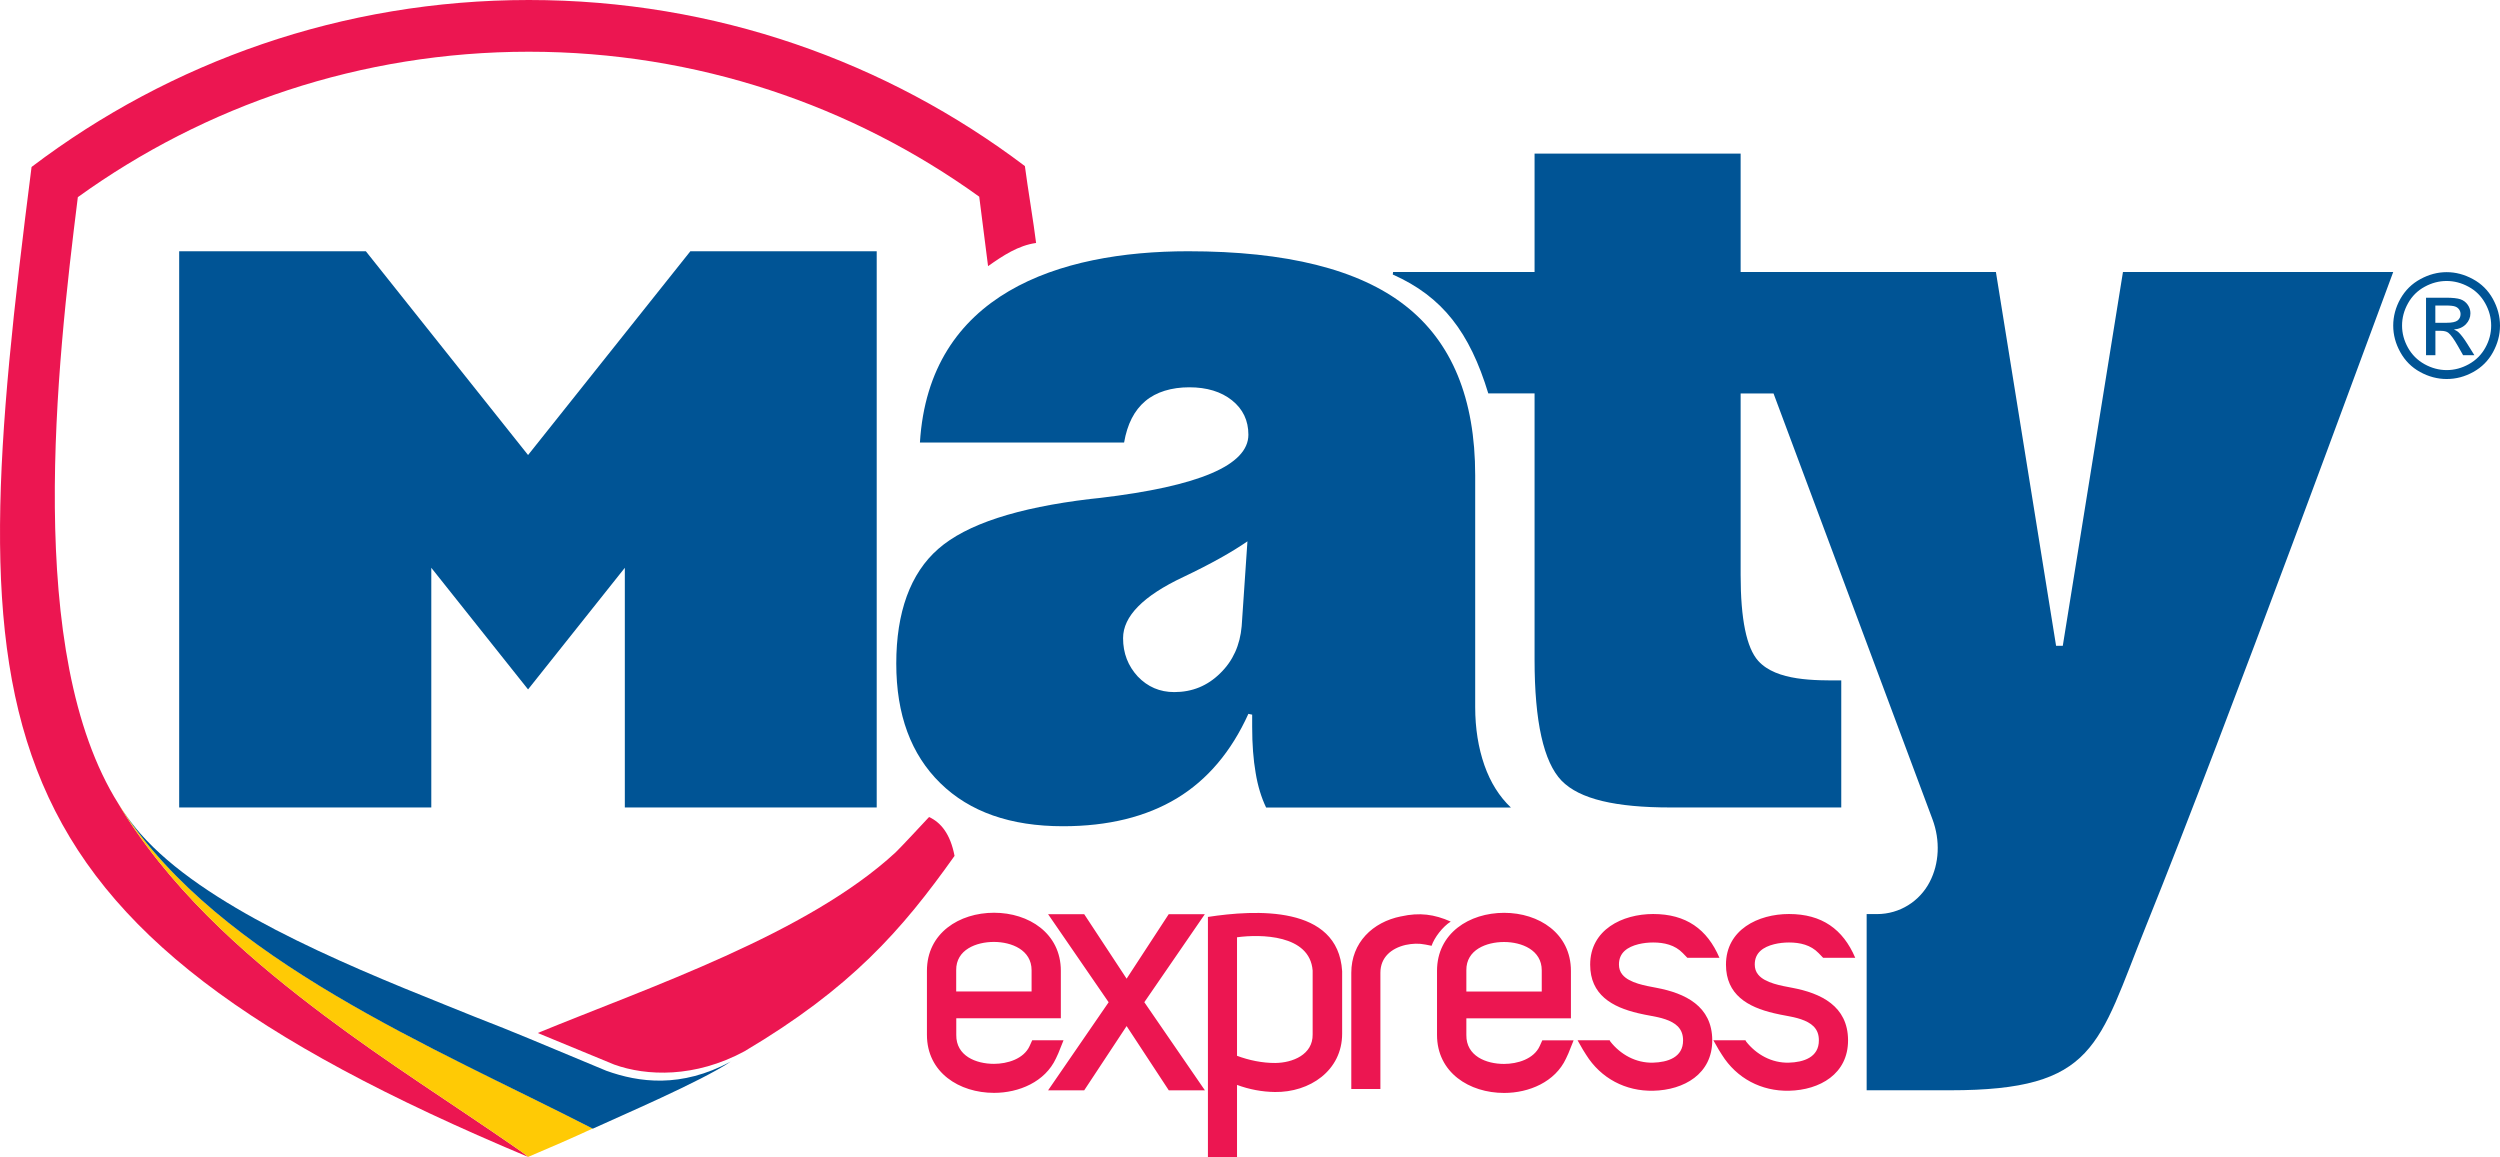
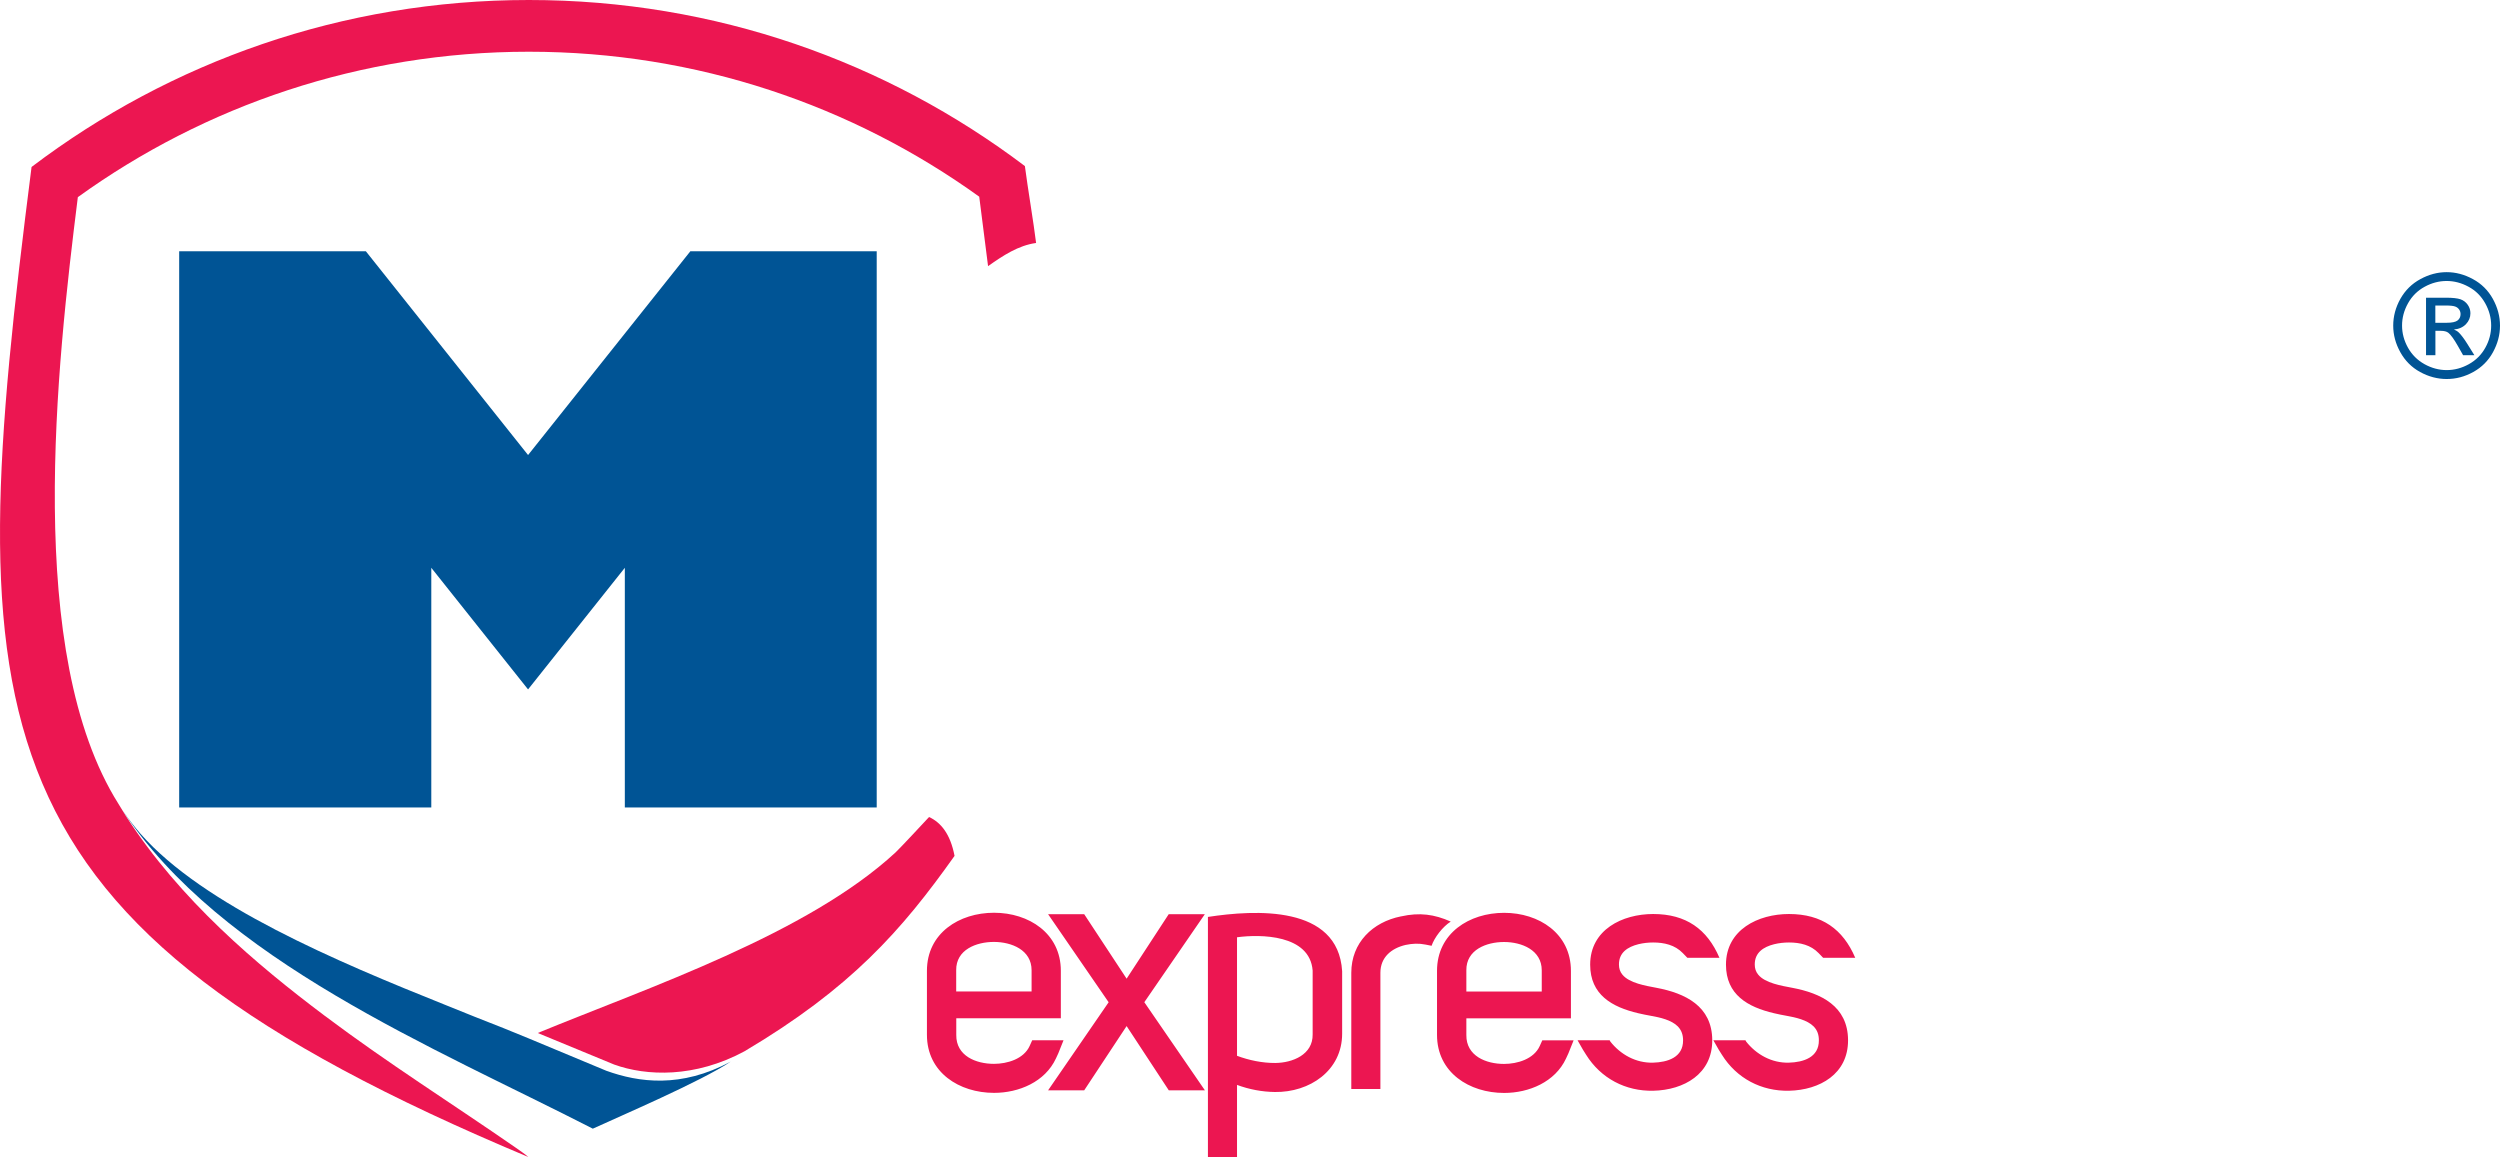
<svg xmlns="http://www.w3.org/2000/svg" id="Layer_2" data-name="Layer 2" viewBox="0 0 317.01 146.71">
  <defs>
    <style>
      .cls-1 {
        fill: #ffca05;
      }

      .cls-1, .cls-2 {
        fill-rule: evenodd;
      }

      .cls-3 {
        fill: #ec1651;
      }

      .cls-2 {
        fill: #005495;
      }
    </style>
  </defs>
  <g id="Layer_1-2" data-name="Layer 1">
    <g>
      <path class="cls-3" d="m221.39,132.04c1.31,1.68,3.28,2.77,5.44,2.71,1.84-.05,3.83-.66,3.81-2.84,0-.67-.18-1.26-.66-1.75-.82-.83-2.31-1.15-3.42-1.35-.54-.1-1.08-.2-1.61-.33-3.32-.78-6.09-2.34-6.09-6.16,0-4.44,4.09-6.42,7.99-6.42,4.17,0,6.85,1.92,8.4,5.55h-4.07l-.57-.59c-1-1.04-2.36-1.35-3.76-1.35-.63,0-1.27.07-1.88.22-1.35.34-2.47,1.05-2.46,2.58,0,.48.13.91.44,1.28.88,1.08,2.98,1.41,4.28,1.66,3.69.69,7.09,2.33,7.11,6.64.02,4.3-3.59,6.33-7.47,6.42-3.52.08-6.66-1.57-8.53-4.57l-.32-.51h0l-.07-.11-.69-1.21h4.07l.07.12h0Zm-35.45-6.31h9.56v-2.69c0-2.58-2.55-3.59-4.78-3.59s-4.81.98-4.78,3.58v2.7h0Zm0,3.41v2.11c-.03,2.65,2.49,3.66,4.78,3.66,1.68,0,3.78-.61,4.53-2.28l.32-.71h3.97s-.66,1.65-.66,1.65h0s-.3.65-.3.65c-1.38,2.98-4.7,4.37-7.85,4.37-4.41,0-8.51-2.58-8.51-7.36v-8.12c0-4.78,4.1-7.36,8.51-7.36s8.47,2.61,8.47,7.36v6.02h-13.25Zm18.23,2.9c1.31,1.68,3.27,2.77,5.44,2.71,1.84-.05,3.83-.66,3.81-2.84,0-.67-.19-1.26-.66-1.75-.81-.83-2.3-1.15-3.42-1.35-.54-.1-1.08-.2-1.61-.33-3.32-.78-6.09-2.34-6.09-6.16,0-4.44,4.09-6.42,7.99-6.42,4.17,0,6.85,1.92,8.4,5.55h-4.07l-.57-.59c-1-1.04-2.37-1.35-3.76-1.35-.63,0-1.27.07-1.88.22-1.35.34-2.47,1.05-2.46,2.58,0,.48.13.91.44,1.28.88,1.08,2.98,1.41,4.28,1.66,3.69.69,7.09,2.33,7.11,6.64.02,4.3-3.59,6.33-7.47,6.42-3.52.08-6.66-1.57-8.53-4.57l-.32-.51h0l-.07-.11-.69-1.21h4.07l.07.12h0Zm-26.5-15.84c2.33-.52,4.2-.27,6.29.66-1.03.65-2.08,2.03-2.43,3.07l-.75-.15c-.88-.18-1.66-.14-2.54.04-1.8.42-3.2,1.56-3.2,3.53v14.74h-3.69v-14.74c0-3.81,2.7-6.43,6.3-7.15h0Zm-20.81,17.68c1.53.57,3.22.92,4.85.91,2.2-.02,4.78-1.06,4.74-3.62v-8.1c-.36-4.59-6.65-4.62-9.59-4.22v15.04h0Zm0,3.7v9.13h-3.69v-30.44c5.96-.91,16.51-1.54,17.02,6.88v7.92c0,4.71-4.14,7.46-8.52,7.4-1.64-.02-3.27-.33-4.81-.9h0Zm-11.75-10.49l7.68,11.17h-4.58l-5.35-8.15-5.38,8.15h-4.58l7.68-11.17-7.68-11.17h4.58l5.38,8.18,5.34-8.18h4.58l-7.68,11.17h0Zm-23.85-1.37h9.55v-2.69c0-2.58-2.55-3.59-4.78-3.59s-4.81.98-4.78,3.58v2.7h0Zm0,3.41v2.11c-.03,2.65,2.49,3.66,4.78,3.66,1.68,0,3.78-.61,4.53-2.28l.32-.71h3.97s-.66,1.65-.66,1.65h0s-.3.65-.3.65c-1.38,2.98-4.7,4.37-7.85,4.37-4.41,0-8.51-2.58-8.51-7.36v-8.12c0-4.78,4.1-7.36,8.51-7.36s8.47,2.61,8.47,7.36v6.02h-13.25Z" />
-       <path class="cls-2" d="m120.61,105.41h0s.04.02.04.02l-.04-.02h0Zm37.56-36.76c-1.92,1.33-4.63,2.86-8.13,4.52-5.09,2.4-7.63,4.98-7.63,7.75,0,1.92.63,3.52,1.86,4.86,1.25,1.31,2.79,1.98,4.63,1.98,2.27,0,4.21-.79,5.82-2.38,1.63-1.58,2.52-3.58,2.73-5.98l.73-10.76h0Zm-41.52-12.53c1.15-18.87,17.61-24.26,34.02-24.26,12.44,0,21.64,2.29,27.53,6.9,5.9,4.61,8.86,11.78,8.86,21.51v29.39c0,2.71.4,5.17,1.17,7.38.77,2.19,1.9,3.98,3.36,5.36h-31.04c-.6-1.25-1.06-2.73-1.33-4.4-.29-1.67-.44-3.61-.44-5.84v-1.54l-.48-.1c-2.17,4.79-5.19,8.36-9.07,10.71-3.9,2.35-8.71,3.54-14.44,3.54-6.65,0-11.82-1.81-15.55-5.46-3.73-3.65-5.59-8.69-5.59-15.17s1.77-11.44,5.34-14.55c3.56-3.11,9.98-5.21,19.28-6.32l1.21-.13c12.55-1.48,18.82-4.15,18.82-8.02,0-1.79-.69-3.25-2.08-4.36-1.38-1.1-3.19-1.65-5.42-1.65s-4.19.58-5.57,1.75c-1.4,1.17-2.29,2.92-2.69,5.25h-25.89Z" />
-       <path class="cls-2" d="m236.72,115.91c1.97,0-.87,0,1.29,0h0c2.9,0,5.41-1.64,6.67-4.05l.02-.04h0c1.2-2.3,1.36-5.23.34-7.95l-20.15-53.98h-4.17v23.01c0,5.63.75,9.25,2.23,10.9,2.32,2.58,7.27,2.48,10.53,2.48v16.11h-21.65c-6.92,0-11.53-1.04-13.82-3.4-2.27-2.36-3.42-7.48-3.42-15.34v-33.77h-5.87c-2.35-7.72-5.79-12.26-12.11-15.07l.04-.32h17.94v-15.01h26.13v15.01h32.37l7.63,47.4h.85l7.63-47.4h34.27c-2.79,7.42-20.8,56.79-31.37,82.99-6.08,15.07-6.28,20.77-24.81,20.77h-10.59c0-7.45,0-14.9,0-22.35h0Z" />
      <path class="cls-3" d="m4,21.18l.07-.06h0C21.59,7.86,43.4,0,67.06,0s45.41,7.84,62.9,21.06c.34,2.65,1.13,7.32,1.42,9.75-2.25.31-4.2,1.6-6.09,2.94-.15-1.21-.97-7.6-1.12-8.81-16.07-11.56-35.79-18.38-57.11-18.38S25.96,13.4,9.87,25h0s0,0,0,0c-2.67,21.37-6.82,57.92,5.15,76.93l-.05-.08h0c.33.56.67,1.11,1,1.63,6.87,10.68,16.66,18.9,25.16,25.29,8.02,6.03,16.2,11.17,24.31,16.79.42.29,1.3.91,1.55,1.15l.06-.02-.06.02C-4.26,116.86-5.05,92.14,4,21.19h0Z" />
-       <path class="cls-1" d="m14.96,101.85h0c.13.22.27.43.41.64h0s0,0,0,0h0s0,0,0,0l.09.14c12.49,19.11,39.65,30.17,59.7,40.47-2.71,1.25-5.44,2.44-8.19,3.6-.26-.24-1.14-.86-1.55-1.15-8.11-5.62-16.29-10.76-24.31-16.79-8.5-6.39-18.29-14.61-25.16-25.29-.33-.52-.67-1.07-1-1.64h0Z" />
      <path class="cls-2" d="m15.64,102.89c.68,1,1.41,1.95,2.2,2.86,7.95,9.03,24.76,16.13,38.68,21.7,2.49,1.02,4.95,1.99,7.35,2.93,1.08.43,2.12.86,3.11,1.27l9.91,4.13c4.12,1.48,9.46,2.23,15.76-1.16-3.72,2.5-14.09,6.94-17.48,8.5-20.06-10.29-47.21-21.35-59.7-40.47.05.08.11.16.16.24h0Z" />
      <path class="cls-2" d="m66.96,87.42l-12.27-15.42v30.39h-31.97V31.86c10.07,0,13.61,0,23.67,0l20.57,25.84,20.58-25.84c10.07,0,13.57,0,23.63,0v70.53h-31.94v-30.39l-12.27,15.42h0Z" />
      <path class="cls-3" d="m68.18,130.99c14.15-5.82,34.2-12.57,45.38-22.9.55-.51,3.76-3.96,4.25-4.49,1.49.69,2.7,2.14,3.23,4.93-6.69,9.43-13.13,16.77-26.64,24.78-6.29,3.39-12.41,3.16-16.52,1.68l-9.69-4h0Z" />
      <path class="cls-2" d="m310.24,34.51c1.14,0,2.25.29,3.33.88,1.08.58,1.93,1.42,2.53,2.5.6,1.09.91,2.22.91,3.4s-.3,2.29-.89,3.37c-.59,1.08-1.43,1.92-2.5,2.51-1.08.6-2.2.89-3.37.89s-2.3-.3-3.37-.89c-1.08-.59-1.91-1.43-2.51-2.51-.6-1.08-.9-2.2-.9-3.37s.3-2.31.91-3.4c.61-1.08,1.46-1.92,2.54-2.5,1.08-.59,2.19-.88,3.33-.88h0Zm0,1.12c-.95,0-1.88.24-2.78.73-.9.49-1.61,1.19-2.11,2.09-.51.91-.76,1.85-.76,2.83s.25,1.91.75,2.81c.5.89,1.2,1.59,2.1,2.09.9.5,1.84.75,2.81.75s1.91-.25,2.81-.75c.9-.5,1.6-1.2,2.09-2.09.5-.89.74-1.83.74-2.81s-.25-1.92-.76-2.83c-.51-.91-1.21-1.61-2.11-2.09-.9-.49-1.83-.73-2.77-.73h0Zm-2.61,9.4v-7.28h2.51c.86,0,1.48.07,1.86.2.39.14.69.37.92.7.23.33.34.69.34,1.07,0,.53-.19.99-.57,1.39-.38.39-.89.62-1.52.67.26.11.47.24.62.39.29.29.66.76,1.08,1.44l.89,1.43h-1.43l-.65-1.15c-.51-.9-.93-1.47-1.23-1.7-.22-.16-.53-.24-.94-.24h-.69v3.09h-1.18Zm1.18-4.1h1.43c.68,0,1.15-.1,1.4-.3.25-.2.37-.47.37-.8,0-.21-.06-.41-.18-.58-.12-.17-.28-.3-.5-.38-.21-.08-.61-.13-1.18-.13h-1.34v2.19h0Z" />
    </g>
  </g>
</svg>